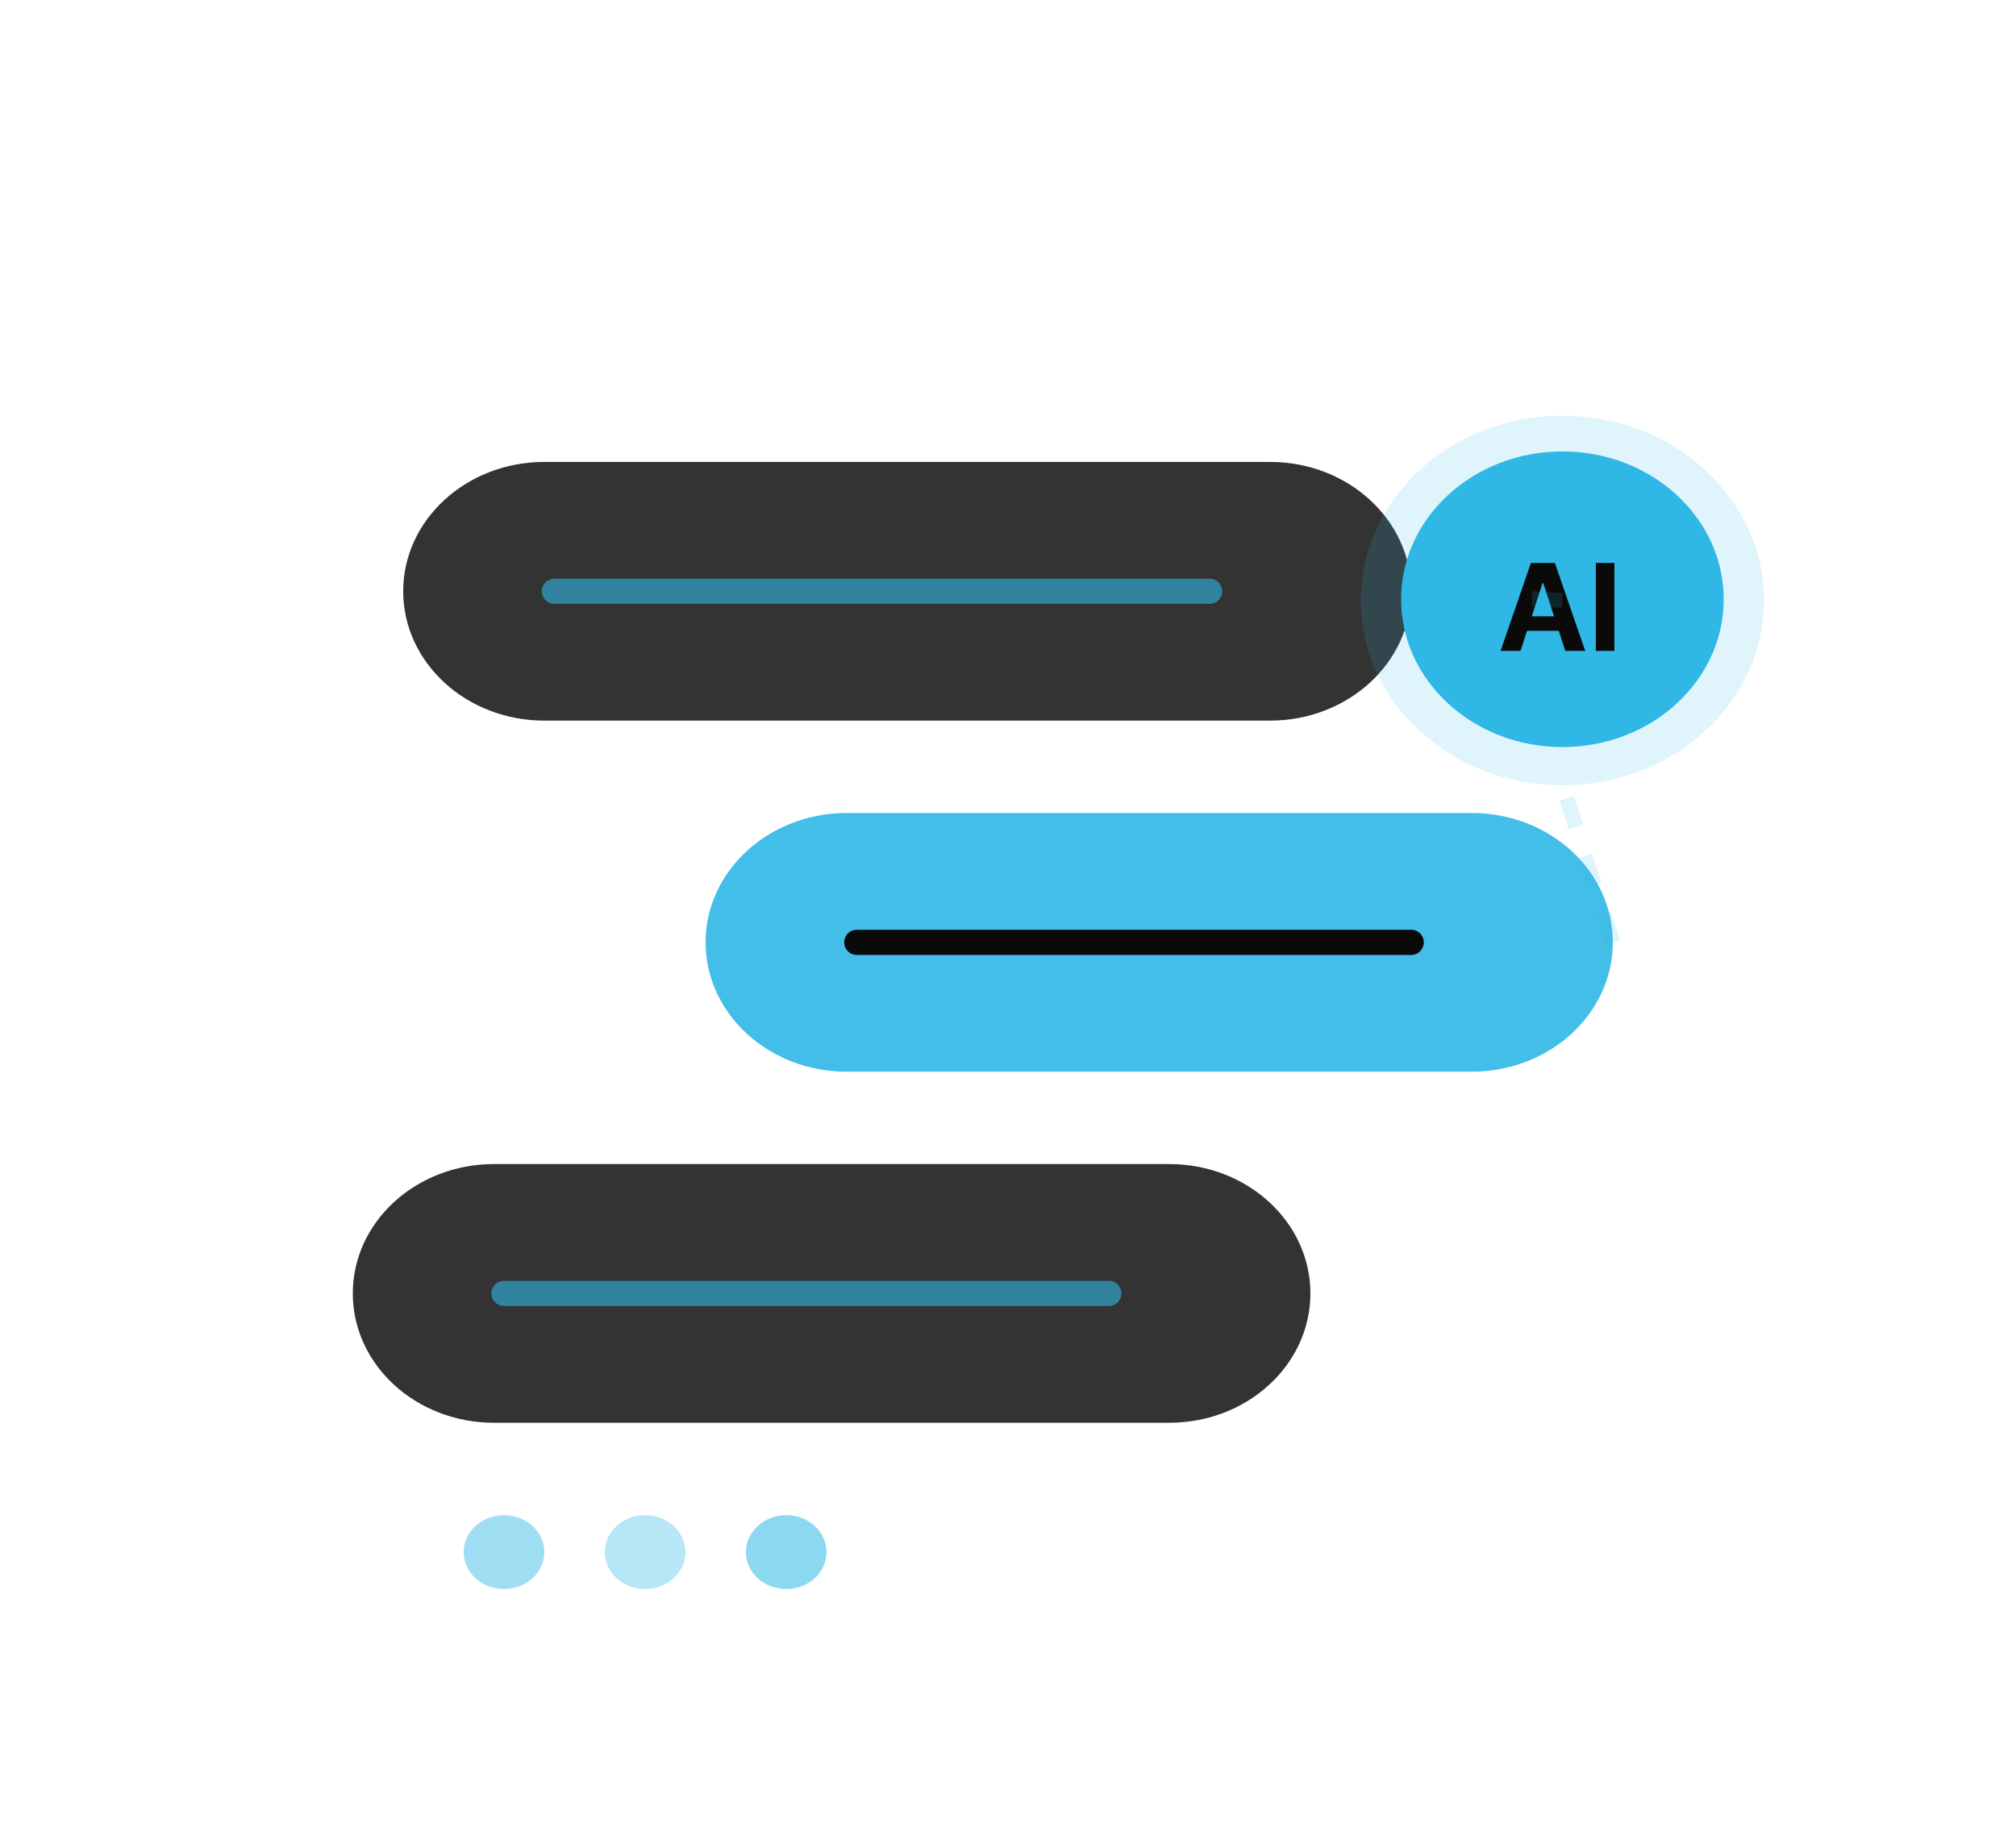
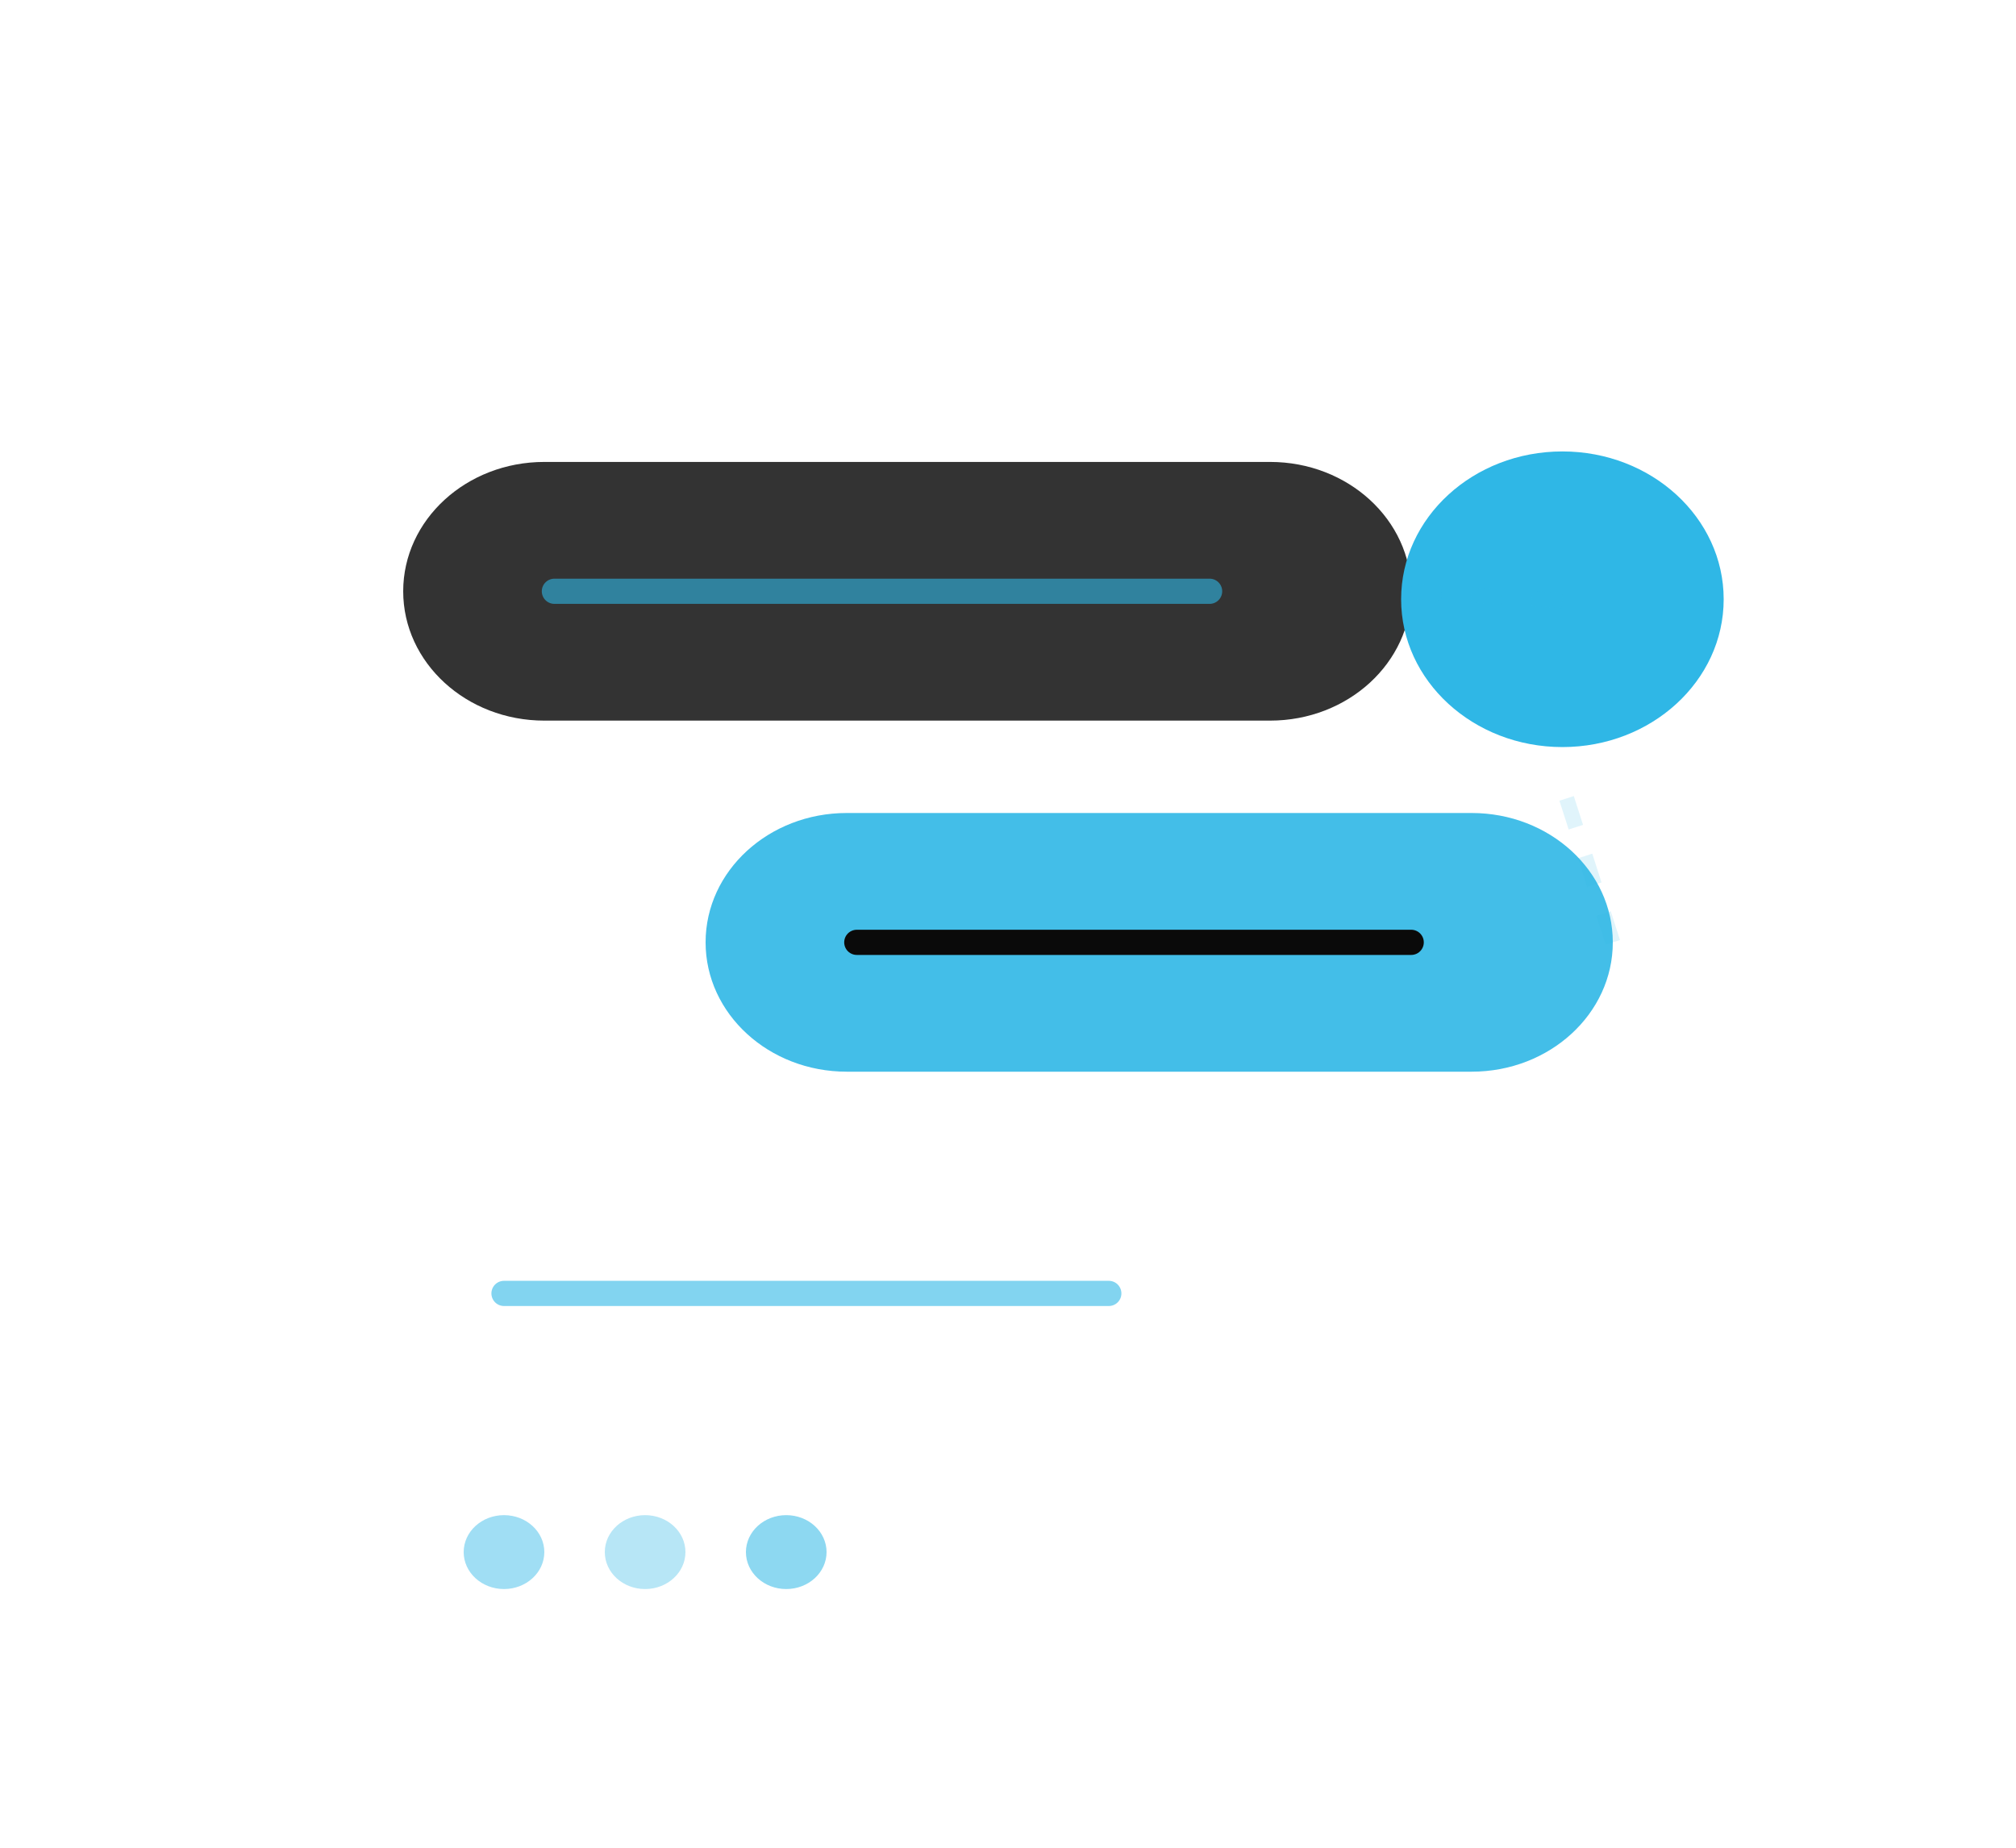
<svg xmlns="http://www.w3.org/2000/svg" width="192" height="176" viewBox="0 0 192 176" fill="none">
  <path d="M120.96 44H51.84C44.417 44 38.4 49.516 38.4 56.32C38.4 63.124 44.417 68.64 51.84 68.64H120.96C128.383 68.64 134.4 63.124 134.4 56.32C134.4 49.516 128.383 44 120.96 44Z" fill="#333333" />
  <path opacity="0.6" d="M52.8 56.32H115.2" stroke="#2FB7E6" stroke-width="2.4" stroke-linecap="round" />
  <path opacity="0.9" d="M140.16 77.44H80.64C73.218 77.44 67.2 82.956 67.2 89.76C67.2 96.564 73.218 102.08 80.64 102.08H140.16C147.583 102.08 153.6 96.564 153.6 89.76C153.6 82.956 147.583 77.44 140.16 77.44Z" fill="#2FB7E6" />
  <path d="M81.6 89.76H134.4" stroke="#0A0A0A" stroke-width="2.4" stroke-linecap="round" />
-   <path d="M111.36 110.88H47.04C39.617 110.88 33.6 116.396 33.6 123.2C33.6 130.004 39.617 135.52 47.04 135.52H111.36C118.783 135.52 124.8 130.004 124.8 123.2C124.8 116.396 118.783 110.88 111.36 110.88Z" fill="#333333" />
  <path opacity="0.6" d="M48 123.2H105.6" stroke="#2FB7E6" stroke-width="2.4" stroke-linecap="round" />
-   <path opacity="0.15" d="M148.8 74.8C159.404 74.8 168 66.92 168 57.2C168 47.48 159.404 39.6 148.8 39.6C138.196 39.6 129.6 47.48 129.6 57.2C129.6 66.92 138.196 74.8 148.8 74.8Z" fill="#2FB7E6" />
  <path d="M148.8 71.16C157.283 71.16 164.16 64.856 164.16 57.08C164.16 49.304 157.283 43 148.8 43C140.317 43 133.44 49.304 133.44 57.08C133.44 64.856 140.317 71.16 148.8 71.16Z" fill="#2FB7E6" />
-   <path d="M144.809 62H142.911L145.803 53.622H148.086L150.974 62H149.076L146.977 55.536H146.912L144.809 62ZM144.691 58.707H149.174V60.09H144.691V58.707ZM153.754 53.622V62H151.983V53.622H153.754Z" fill="#0A0A0A" />
  <path opacity="0.455" d="M48 151.36C50.121 151.36 51.84 149.784 51.84 147.84C51.84 145.896 50.121 144.32 48 144.32C45.879 144.32 44.16 145.896 44.16 147.84C44.16 149.784 45.879 151.36 48 151.36Z" fill="#2FB7E6" />
  <path opacity="0.345" d="M61.44 151.36C63.561 151.36 65.28 149.784 65.28 147.84C65.28 145.896 63.561 144.32 61.44 144.32C59.319 144.32 57.6 145.896 57.6 147.84C57.6 149.784 59.319 151.36 61.44 151.36Z" fill="#2FB7E6" />
  <path opacity="0.545" d="M74.88 151.36C77.001 151.36 78.72 149.784 78.72 147.84C78.72 145.896 77.001 144.32 74.88 144.32C72.759 144.32 71.04 145.896 71.04 147.84C71.04 149.784 72.759 151.36 74.88 151.36Z" fill="#2FB7E6" />
  <g opacity="0.15">
    <path d="M134.4 56.32L148.8 57.2" stroke="#2FB7E6" stroke-width="1.44" stroke-dasharray="2.88 2.88" />
    <path d="M153.6 89.76L148.8 74.8" stroke="#2FB7E6" stroke-width="1.44" stroke-dasharray="2.88 2.88" />
  </g>
</svg>